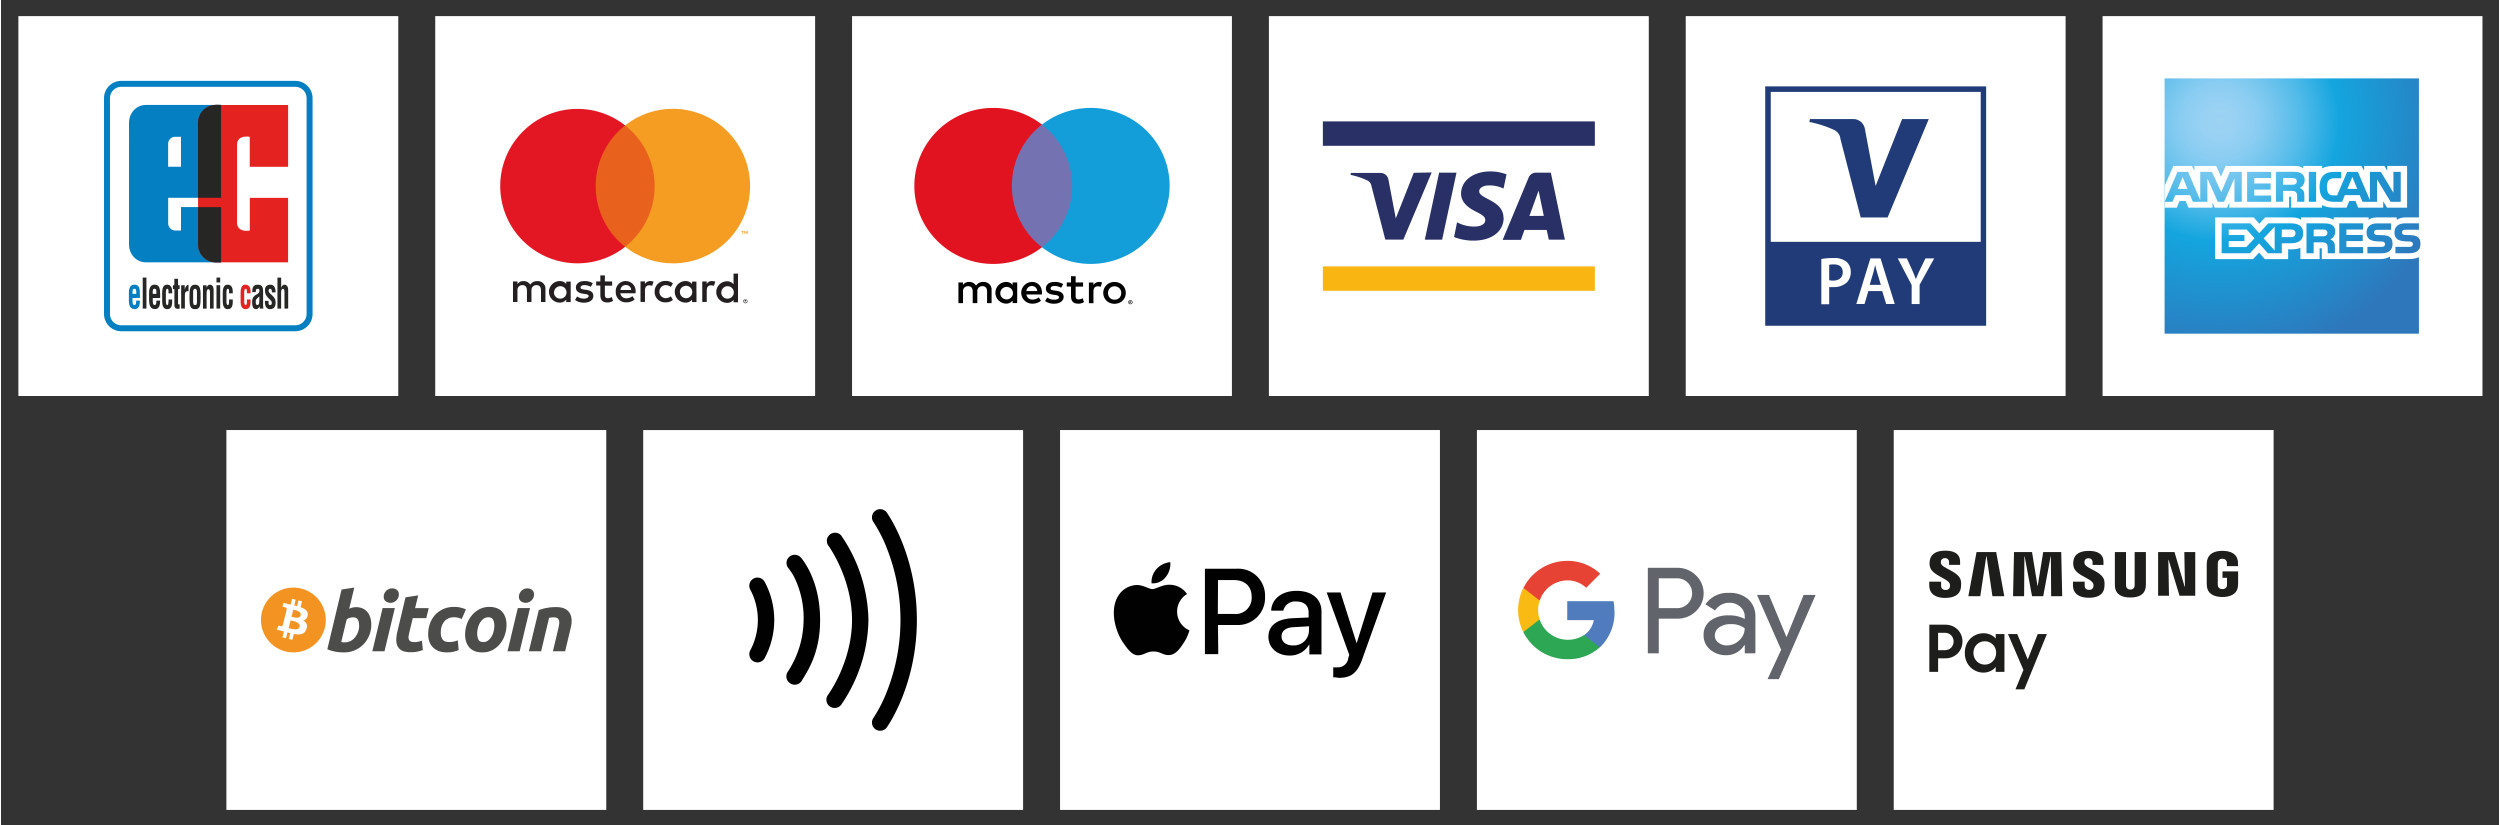
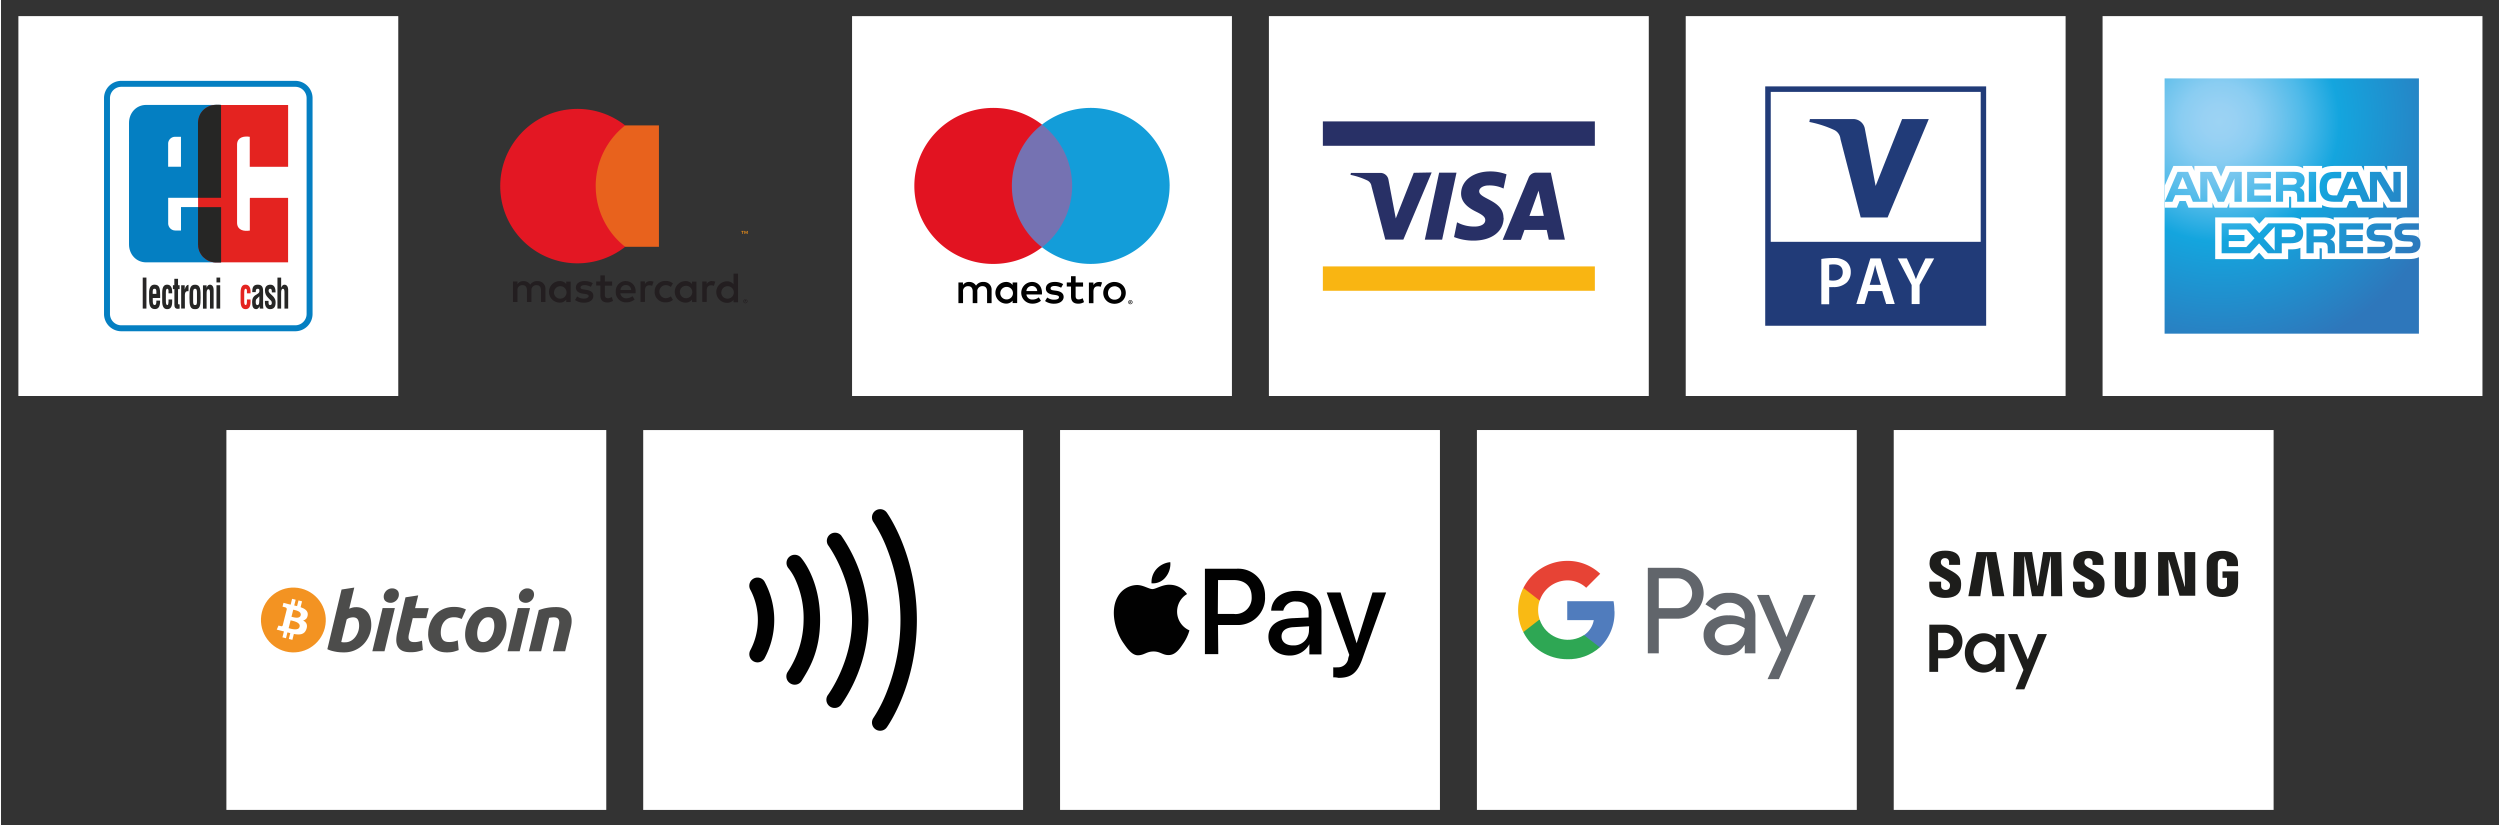
<svg xmlns="http://www.w3.org/2000/svg" id="Ebene_1" viewBox="0 0 774.95 255.94" width="600" height="198">
  <rect x="0" y="0" width="774.95" height="255.94" fill="#333333" stroke="none" />
  <defs>
    <radialGradient id="Unbenannter_Verlauf_2" cx="681.82" cy="90.01" r="76.69" data-name="Unbenannter Verlauf 2" fx="681.82" fy="90.01" gradientTransform="matrix(.97 0 0 -.97 26.83 125.07)" gradientUnits="userSpaceOnUse">
      <stop offset="0" stop-color="#9cd3f3" />
      <stop offset=".07" stop-color="#98d1f3" />
      <stop offset=".16" stop-color="#8acdf2" />
      <stop offset=".25" stop-color="#70c4ed" />
      <stop offset=".35" stop-color="#4fbae9" />
      <stop offset=".45" stop-color="#28ace2" />
      <stop offset=".5" stop-color="#14a5de" />
      <stop offset="1" stop-color="#2e77bb" />
    </radialGradient>
    <style>.cls-3{fill:#010101}.cls-7,.cls-8{fill-rule:evenodd}.cls-10,.cls-7{fill:#262625}.cls-14{fill:#fff}.cls-16{fill:#4c4c4b}.cls-19{fill:#213b78}.cls-8{fill:#047fc2}.cls-23{fill:#1d1d1b}</style>
  </defs>
-   <path d="M134.71 5h117.85v117.85H134.71z" class="cls-14" />
  <path d="M230.8 93.25v.15h.14s.05.01.08 0h-.09l-.13-.15Zm.14-.12c.06-.02.12-.02.18 0 .04.03.07.08.07.13s-.02.09-.06.12c-.04.02-.09.02-.13 0l.19.22h-.17l-.18-.22v.22h-.12v-.58l.22.11Zm0 .8c.2-.01.37-.13.45-.31.04-.12.04-.26 0-.39a.455.455 0 0 0-.26-.25.526.526 0 0 0-.39 0c-.12.05-.22.14-.26.26-.04.12-.04.25 0 .37.03.06.06.12.11.17a.5.5 0 0 0 .35.14Zm0-1.1c.17 0 .33.06.45.18.19.18.24.46.14.69-.14.33-.53.48-.86.33a.626.626 0 0 1-.33-.33c-.04-.08-.05-.16-.06-.24 0-.34.26-.62.61-.63h.05Zm-59.36-2.21c.05-1.06.96-1.88 2.03-1.83 1.06.05 1.88.96 1.83 2.03a1.93 1.93 0 0 1-1.92 1.83c-1.05.04-1.94-.79-1.97-1.84v-.27l.03.08Zm5.15 0v-3.25h-1.38v.76c-.48-.61-1.23-.96-2.01-.93a3.34 3.34 0 1 0 0 6.68c.78.03 1.53-.32 2.01-.94v.77h1.38v-3.1Zm46.75 0c.05-1.06.96-1.88 2.03-1.83 1.06.05 1.88.96 1.83 2.03a1.93 1.93 0 0 1-1.92 1.83c-1.05.04-1.94-.79-1.97-1.84v-.27l.03.08Zm5.16 0v-5.73h-1.39v3.31c-.48-.61-1.23-.96-2.01-.93a3.34 3.34 0 1 0 0 6.68c.78.03 1.53-.32 2.01-.94v.77h1.39v-3.16Zm-34.76-2.2c.87-.01 1.59.68 1.61 1.54h-3.31c.05-.89.8-1.57 1.69-1.54h.01Zm0-1.24a3.108 3.108 0 0 0-3.17 3.05v.26a3.156 3.156 0 0 0 2.97 3.31h.28c.95.03 1.88-.29 2.61-.89l-.68-1.03a3 3 0 0 1-1.84.66c-.95.08-1.8-.61-1.91-1.55h4.73v-.53a3.046 3.046 0 0 0-2.83-3.25h-.15l-.02-.02Zm16.71 3.31c.05-1.06.96-1.88 2.03-1.83 1.06.05 1.88.96 1.83 2.03a1.93 1.93 0 0 1-1.92 1.83 1.91 1.91 0 0 1-1.91-1.91v-.07l-.02-.06Zm5.15 0v-3.12h-1.37v.76c-.48-.61-1.23-.96-2.01-.93a3.34 3.34 0 1 0 0 6.68c.78.03 1.54-.32 2.02-.94v.77h1.38v-3.18l-.02-.06Zm-12.97 0a3.22 3.22 0 0 0 3.13 3.31h.27c.83.04 1.64-.23 2.28-.76l-.65-1.1c-.48.37-1.06.57-1.67.57a2.03 2.03 0 0 1-1.88-2.18 2.03 2.03 0 0 1 1.88-1.88c.6 0 1.19.21 1.67.57l.65-1.1c-.64-.53-1.45-.8-2.28-.76a3.222 3.222 0 0 0-3.38 3.06v.34l-.02-.06Zm17.84-3.31c-.69-.02-1.34.33-1.69.93v-.79h-1.37v6.36h1.39v-3.52c0-1.1.45-1.64 1.36-1.64.29 0 .59.05.86.17l.43-1.3c-.31-.12-.63-.18-.96-.18l-.02-.02Zm-37.01.68a4.85 4.85 0 0 0-2.6-.66c-1.61 0-2.65.77-2.65 2.04 0 1.03.78 1.67 2.21 1.87l.65.09c.75.11 1.1.31 1.1.66s-.51.78-1.46.78c-.76.02-1.51-.22-2.12-.67l-.65 1.1c.81.56 1.77.85 2.76.83 1.84 0 2.91-.87 2.91-2.08s-.85-1.7-2.21-1.9l-.65-.1c-.61-.08-1.1-.2-1.1-.62s.45-.75 1.21-.75c.7.01 1.38.2 1.98.54l.61-1.14Zm17.85-.66c-.69-.02-1.34.33-1.69.93v-.82h-1.37v6.36h1.38v-3.52c0-1.1.46-1.64 1.36-1.64.3 0 .59.06.87.17l.43-1.3c-.33-.12-.68-.18-1.04-.18h.06Zm-11.86.11h-2.26v-1.87h-1.4v1.87h-1.29v1.27h1.29v2.9c0 1.48.57 2.36 2.21 2.36.61 0 1.21-.17 1.73-.5l-.4-1.19c-.37.23-.79.36-1.22.36-.69 0-.92-.42-.92-1.1v-2.79h2.26v-1.31Zm-20.69 6.37v-3.95c.09-1.31-.9-2.44-2.21-2.52h-.3c-.88-.05-1.72.37-2.21 1.1a2.317 2.317 0 0 0-2.11-1.1 2.06 2.06 0 0 0-1.85.95v-.84h-1.39v6.36h1.39v-3.53c-.11-.81.46-1.57 1.27-1.68.1-.01.19-.02.29-.01.92 0 1.38.6 1.38 1.68v3.54h1.4v-3.53c-.1-.82.48-1.57 1.3-1.68.08-.01.17-.01.26-.01.95 0 1.4.6 1.4 1.68v3.54h1.37Z" style="fill:#231e20" />
  <path d="M231.65 72.57v-.93h-.23l-.29.64-.28-.64h-.24v.93h.17v-.69l.26.6h.18l.26-.61v.71h.17Zm-1.53 0v-.77h.31v-.15h-.78v.15h.28v.77h.2Z" style="fill:#f19219" />
  <path d="M204.11 76.56h-20.95V38.9h20.95v37.67Z" style="fill:#e8621d" />
  <path d="M184.49 57.73c0-7.35 3.36-14.29 9.14-18.82-10.4-8.18-25.46-6.37-33.63 4.03-8.18 10.4-6.37 25.46 4.03 33.63a23.956 23.956 0 0 0 29.61 0 23.903 23.903 0 0 1-9.14-18.84Z" style="fill:#e31723" />
-   <path d="M232.39 57.73c.01 13.23-10.7 23.96-23.93 23.97-5.38 0-10.61-1.81-14.84-5.14 10.4-8.17 12.21-23.22 4.04-33.62-1.18-1.5-2.54-2.86-4.04-4.04 10.39-8.19 25.45-6.4 33.64 3.99 3.33 4.23 5.14 9.46 5.14 14.84Z" style="fill:#f49d22" />
  <path d="M393.34 5h117.85v117.85H393.34z" class="cls-14" />
  <path d="M495.93 36.21h-87.31v55.44h87.31V36.21Z" class="cls-14" />
  <path d="M494.46 82.65h-84.38v7.56h84.38v-7.56Z" style="fill:#f9b512" />
  <path d="M494.46 37.67h-84.38v7.57h84.38v-7.57Zm-42.92 15.89-4.46 20.79h-5.37l4.44-20.79h5.39ZM474.16 67l2.84-7.85 1.62 7.82-4.46.03Zm6 7.36h5l-4.36-20.8h-4.58c-1.01 0-1.92.6-2.3 1.53l-8.06 19.32h5.66l1.1-3.08h6.9l.65 3v.03Zm-14.05-6.78c0-5.5-7.58-5.8-7.53-8.26 0-.73.72-1.52 2.28-1.75 1.81-.17 3.63.15 5.27.93l.93-4.41c-1.6-.6-3.29-.91-5-.91-5.27 0-9.06 2.81-9.1 6.86 0 3 2.67 4.66 4.71 5.66s2.81 1.67 2.79 2.58c0 1.41-1.67 2-3.21 2-1.93.05-3.84-.4-5.54-1.32l-.93 4.58c1.91.74 3.95 1.12 6 1.11 5.66 0 9.37-2.79 9.39-7.11l-.06.04Zm-22.28-14.06-8.78 20.81h-5.6l-4.29-16.57c-.1-.75-.56-1.4-1.23-1.75a22.84 22.84 0 0 0-5.27-1.76l.12-.61h9.15c1.24 0 2.3.89 2.5 2.12l2.27 12 5.58-14.15 5.55-.11v.02Z" style="fill:#283066" />
  <path d="M522.65 5H640.5v117.85H522.65z" class="cls-14" />
  <path d="M615.85 26.8h-68.54v74.26h68.54V26.8Z" class="cls-19" />
  <path d="M614.16 28.51h-65.13v46.51h65.13V28.51Z" class="cls-14" />
  <path d="m598.05 36.94-12.77 30.52h-8.35l-6.28-24.35a3.46 3.46 0 0 0-1.88-2.76 33.747 33.747 0 0 0-7.77-2.51l.18-.91h13.42c1.82 0 3.36 1.32 3.64 3.12l3.32 17.64 8.22-20.76h8.27Z" class="cls-19" />
  <path d="M567.16 86.93c.4.09.81.13 1.22.12 1.86 0 2.98-.95 2.98-2.6s-1.04-2.42-2.76-2.42c-.48-.01-.97.02-1.44.11v4.79Zm-2.43-6.59c1.25-.21 2.51-.3 3.77-.29 1.43-.11 2.86.3 4.02 1.15.88.8 1.37 1.95 1.33 3.14.05 1.19-.37 2.35-1.17 3.23a5.875 5.875 0 0 1-4.29 1.49c-.41.03-.82.03-1.23 0v5.33h-2.44V80.33Zm18.45 8.02-1.06-3.5c-.27-.86-.5-1.83-.7-2.64-.21.81-.41 1.81-.66 2.64l-1.04 3.51h3.46Zm-3.88 1.94-1.18 4.02h-2.55l4.36-14.16h3.16l4.41 14.16h-2.67l-1.22-4.02h-4.32Zm13.44 4.02v-5.9l-4.32-8.26h2.83l1.65 3.63c.45 1.04.79 1.86 1.16 2.83.36-.96.76-1.9 1.2-2.83l1.76-3.63h2.71l-4.52 8.2v5.97h-2.46ZM264.02 5h117.85v117.85H264.02z" class="cls-14" />
  <path d="M307.31 94.05v-4.04c.05-.68-.2-1.36-.69-1.84a2.43 2.43 0 0 0-1.86-.7c-.91-.06-1.79.38-2.28 1.15a2.383 2.383 0 0 0-2.15-1.15c-.76-.04-1.48.32-1.9.95v-.79h-1.41v6.42h1.43v-3.56c-.06-.45.08-.9.39-1.23.31-.33.75-.5 1.2-.48.94 0 1.41.6 1.41 1.69v3.57h1.43v-3.56c-.06-.45.09-.89.4-1.22.31-.33.75-.51 1.2-.49.97 0 1.43.61 1.43 1.69v3.57h1.42Zm7.95-3.21v-3.21h-1.43v.78c-.49-.62-1.25-.97-2.04-.94a3.375 3.375 0 0 0-3.3 3.36c0 1.82 1.46 3.31 3.3 3.36.79.03 1.55-.32 2.04-.94v.78h1.41l.02-3.19Zm-5.25 0c.07-1.06.97-1.87 2.04-1.83 1.07.04 1.91.91 1.89 1.97a1.95 1.95 0 0 1-1.95 1.91c-.55.01-1.07-.2-1.45-.59-.38-.39-.57-.92-.53-1.47h.01Zm35.46-3.36c.46 0 .93.09 1.36.26.83.32 1.5.97 1.84 1.78.36.86.36 1.83 0 2.69-.35.82-1.01 1.46-1.84 1.78-.9.34-1.89.34-2.78 0-.82-.32-1.48-.97-1.83-1.78-.36-.86-.36-1.83 0-2.69.34-.81 1-1.46 1.82-1.78.45-.18.93-.28 1.42-.28l.02.02Zm0 1.34c-.28 0-.55.05-.81.15-.5.2-.89.6-1.08 1.1-.21.54-.21 1.13 0 1.67.19.5.58.9 1.08 1.09.78.3 1.67.14 2.29-.42.19-.19.34-.42.43-.67.21-.54.21-1.13 0-1.67a2 2 0 0 0-.44-.67 1.81 1.81 0 0 0-.67-.42c-.26-.12-.53-.18-.82-.19l.01.04Zm-22.53 2.02c0-2.02-1.27-3.37-3.08-3.37a3.39 3.39 0 0 0-2.92 1.73c-.59 1.05-.57 2.33.05 3.36a3.402 3.402 0 0 0 2.97 1.64c.97.03 1.92-.29 2.66-.9l-.67-1.04c-.54.43-1.21.66-1.9.67-.97.08-1.82-.61-1.94-1.58h4.81c.02-.16.02-.33.02-.52Zm-4.83-.56c.06-.89.81-1.58 1.71-1.55.88-.02 1.62.67 1.64 1.56h-3.35Zm10.78-1.01c-.62-.35-1.32-.55-2.04-.55-.78 0-1.24.29-1.24.76s.49.55 1.1.63l.68.09c1.41.21 2.27.8 2.27 1.92s-1.08 2.1-2.95 2.1c-1 .03-1.99-.26-2.81-.83l.68-1.09c.63.46 1.39.7 2.16.67.97 0 1.48-.28 1.48-.78 0-.36-.37-.56-1.14-.67l-.68-.1c-1.46-.2-2.25-.84-2.25-1.89 0-1.28 1.06-2.06 2.72-2.06.93-.03 1.84.2 2.64.67l-.63 1.13Zm6.8-.36h-2.31v2.9c0 .67.23 1.08.94 1.08.44-.02.87-.14 1.25-.37l.41 1.2c-.53.33-1.14.5-1.77.49-1.67 0-2.26-.89-2.26-2.38V88.9h-1.32v-1.27h1.32v-1.95h1.43v1.95h2.31v1.27Zm4.89-1.45c.34 0 .68.06 1.01.17l-.44 1.35c-.28-.11-.58-.16-.88-.16-.92 0-1.36.59-1.36 1.65v3.6h-1.41v-6.42h1.4v.78c.36-.6 1.01-.96 1.71-.94l-.03-.03Zm9.77 5.65c.17 0 .34.06.48.18.25.24.26.63.03.88-.07.07-.15.13-.24.16-.08.04-.17.05-.26.05a.67.67 0 0 1-.61-.39.63.63 0 0 1 .14-.7c.12-.11.27-.17.44-.18h.03Zm0 1.14c.13 0 .26-.05.36-.15.15-.14.19-.36.11-.54a.52.52 0 0 0-.68-.26c-.05.02-.1.06-.15.1a.483.483 0 0 0 .36.82v.03Zm.04-.8c.07 0 .13.02.18.06.04.03.06.09.06.14 0 .05 0 .09-.04.13-.04.03-.09.05-.15.06l.2.23h-.16l-.18-.23h-.06v.23h-.13v-.62l.29.02Zm-.14.12v.16H350.48v-.06c.01-.02.01-.04 0-.06h-.08l-.15-.04Z" />
  <path d="M312.24 38.66h21.41V76.7h-21.41V38.66Z" style="fill:#7572b2" />
  <path d="M313.6 57.68c0-7.45 3.45-14.48 9.34-19.03-10.03-7.8-24.44-6.66-33.1 2.61-8.66 9.24-8.66 23.6 0 32.84 8.66 9.27 23.07 10.41 33.1 2.61a24.062 24.062 0 0 1-9.34-19.03Z" style="fill:#e21321" />
  <path d="M362.54 57.68c-.03 9.3-5.38 17.76-13.78 21.76a24.695 24.695 0 0 1-25.81-2.73 24.1 24.1 0 0 0 9.35-19.03c0-7.43-3.44-14.44-9.35-19.03a24.693 24.693 0 0 1 25.82-2.74c8.4 4 13.75 12.46 13.78 21.76Z" style="fill:#139dd9" />
  <path d="M5.39 5h117.85v117.85H5.39z" class="cls-14" />
  <g id="layer1">
    <g id="g4785">
      <g id="g2345">
        <path id="path2347" d="M32.88 30.46c0-2.46 1.99-4.45 4.45-4.45h53.95c2.46 0 4.45 1.99 4.45 4.45v66.92c0 2.46-1.99 4.46-4.45 4.46H37.33a4.45 4.45 0 0 1-4.45-4.46V30.46Z" style="stroke:#047fc2;stroke-miterlimit:206.97;stroke-width:1.85px;fill:#fff" />
      </g>
      <g id="g2349">
        <path id="path2351" d="M51.85 44.59v7.13h3.98v-9.29H54c-1.17 0-2.16.95-2.16 2.16Zm0 24.65c0 1.27.99 2.27 2.19 2.27h1.8v-7.27h12.43v17.15H45.02c-3.08 0-5.31-2.5-5.31-5.57V38.13c0-3.09 2.24-5.58 5.31-5.58h23.25v28.81H51.86v7.88" class="cls-8" />
      </g>
      <g id="g2353">
-         <path id="path2355" d="M40.8 91.17h1.16v-.64c-.02-.71-.15-.95-.61-.95-.56 0-.55.64-.55 1.3v.29Zm-1.13 1.71v-1.89c-.06-1.71.55-2.68 1.66-2.68 1.59 0 1.76 1.19 1.76 3.17v.97H40.8v1.05c.02.95.27 1.13.61 1.13.41 0 .55-.44.53-1.37h1.13c.05 1.62-.41 2.63-1.58 2.63-1.32 0-1.86-.91-1.83-3.03" class="cls-8" />
-       </g>
+         </g>
      <g id="g2357">
        <path id="path2359" d="M89.05 81.39H66.24l-.26-.03-.24-.03-.27-.05-.24-.06-.23-.09-.24-.08-.23-.08c-.75-.34-1.23-.68-1.83-1.25-.51-.54-.92-1.18-1.2-1.88l-.08-.23-.07-.27-.06-.24-.06-.24-.03-.27-.03-.24v-.28l-.03-.24V38.09c.03-1.46.53-2.77 1.55-3.83.5-.53 1.12-.97 1.79-1.25l.23-.1.23-.08.25-.06.23-.06.26-.05.25-.03.24-.03.26-.02h22.64v19.16h-11.9v-9.3c-1.84-.29-3.83.13-3.94 2.28v-.84.87-.03 24.52-.03.22-.18c.12 2.16 2.09 2.59 3.96 2.28v-9.96l.05-.18h11.82v20.04" style="fill:#e42320;fill-rule:evenodd" />
      </g>
      <g id="g2361">
        <path id="path2363" d="M77.42 91.01h-1.13v-.8c-.02-.4-.16-.63-.4-.63-.44 0-.44.74-.44 1.61v1.71c-.04 1.41.09 1.67.44 1.74.35-.02.37-.49.4-1.07v-.67h1.13v.67c0 1.51-.42 2.34-1.56 2.34-1.01 0-1.58-.77-1.53-2.7v-2.33c-.02-2.04.66-2.57 1.53-2.57 1.15 0 1.58 1.05 1.56 2.12v.58" style="fill:#e42320" />
      </g>
      <g id="g2365">
        <path id="path2367" d="M66.36 81.39c-1.38-.06-2.7-.7-3.67-1.67-.51-.54-.92-1.18-1.2-1.88l-.08-.23-.07-.27-.06-.24-.06-.24-.03-.27-.03-.24v-.28l-.03-.24V64.25h7.15V81.4h-1.91Zm-5.25-43.31c.14-3.94 3.36-6.03 7.15-5.53v28.81h-7.15V38.08" class="cls-7" />
      </g>
      <g id="g2369">
        <path id="path2371" d="M44.54 95.73v-9.62" style="stroke:#282526;stroke-miterlimit:214.26;stroke-width:1.15px;fill:#262625" />
      </g>
      <g id="g2373">
        <path id="path2375" d="M47.07 91.17h1.13v-.64c0-.71-.13-.95-.59-.95-.58 0-.55.64-.55 1.3v.29Zm-1.13 1.71v-1.89c-.05-1.71.54-2.68 1.66-2.68 1.6 0 1.77 1.19 1.77 3.17v.97h-2.29v1.05c.02.95.27 1.13.59 1.13.43 0 .54-.44.53-1.37h1.15c.05 1.62-.41 2.63-1.58 2.63-1.31 0-1.84-.91-1.83-3.03" class="cls-7" />
      </g>
      <g id="g2377">
        <path id="path2379" d="M53.1 91.01h-1.13v-.8c-.02-.4-.15-.63-.39-.63-.44 0-.44.74-.44 1.61v1.71c-.01 1.41.1 1.67.44 1.74.34-.02.35-.49.39-1.07v-.67h1.13v.67c0 1.51-.41 2.34-1.55 2.34-1.02 0-1.59-.77-1.55-2.7v-2.33c-.01-2.04.67-2.57 1.55-2.57 1.16 0 1.56 1.05 1.55 2.12v.58" class="cls-10" />
      </g>
      <g id="g2381">
        <path id="path2383" d="M55.42 94.44v1.31c-.69.1-1.63.2-1.63-1.15v-4.91h-.46v-1.21h.44v-1.99h1.15v1.99h.49v1.21h-.49v4.51c.03.3.35.24.49.23" class="cls-10" />
      </g>
      <g id="g2385">
        <path id="path2387" d="M56.99 88.5v1.28h.02c.15-.53.28-.82.44-1.02.31-.4.54-.38.72-.4v1.99c-.64-.1-1.12.13-1.13 1.2v4.17h-1.15v-7.23h1.1" class="cls-10" />
      </g>
      <g id="g2389">
        <path id="path2391" d="M60.21 95.91c-1.49.05-1.76-1.03-1.74-3.53 0-2.48.02-4.06 1.74-4.06s1.71 1.58 1.71 4.06c.01 2.5-.23 3.59-1.71 3.53Zm-.61-4.95v2.4c0 .88.07 1.28.61 1.28s.58-.4.58-1.28v-2.4c0-.67 0-1.38-.58-1.38-.61 0-.61.71-.61 1.38" class="cls-7" />
      </g>
      <g id="g2393">
        <path id="path2395" d="M63.78 88.5v.74h.02c.26-.84.77-.92 1.03-.92.64 0 1.17.54 1.13 1.83v5.59h-1.13v-4.82c0-.7-.06-1.16-.49-1.2-.42-.01-.58.58-.56 1.34v4.69h-1.13v-7.23h1.13" class="cls-10" />
      </g>
      <path id="path2397" d="M68 87.62h-1.15v-1.51H68v1.51Zm0 8.11h-1.15v-7.24H68v7.24Z" class="cls-7" />
      <g id="g2399">
-         <path id="path2401" d="M71.9 91.01h-1.15v-.8c-.02-.4-.15-.63-.38-.63-.44 0-.44.74-.43 1.61v1.71c-.03 1.41.09 1.67.43 1.74.35-.02.35-.49.38-1.07v-.67h1.15v.67c0 1.51-.43 2.34-1.56 2.34-1 0-1.59-.77-1.55-2.7v-2.33c0-2.04.68-2.57 1.55-2.57 1.15 0 1.56 1.05 1.56 2.12v.58" class="cls-10" />
-       </g>
+         </g>
      <g id="g2403">
        <path id="path2405" d="M80.14 92.69v-.77c-.28.28-.62.57-.94.92-.15.22-.18.58-.18.87 0 .56.13.94.54.94.66 0 .56-1.25.58-1.95Zm1.23 3.04h-1.08c-.06-.23-.06-.48-.06-.74-.28.59-.63.92-1.02.92-.92 0-1.31-.66-1.31-2.17 0-1.63.79-2.04 1.69-2.58.48-.28.65-.63.56-1.2-.05-.33-.23-.38-.52-.38-.52 0-.61.4-.61 1.05h-1.09c0-1.37.3-2.32 1.73-2.32 1.56 0 1.65 1.17 1.65 2.13v4.28c0 .33.02.66.08 1.01" class="cls-7" />
      </g>
      <g id="g2407">
        <path id="path2409" d="M81.86 93.34h1.13c-.08 1.33.28 1.3.53 1.3.34 0 .56-.36.48-.82-.02-.41-.34-.65-.56-.85l-.61-.63c-.58-.58-.95-1.25-.95-2.28 0-1.12.61-1.74 1.69-1.74s1.63.84 1.6 2.38h-1.14c.02-.8-.13-1.12-.53-1.12-.27 0-.48.18-.48.59s.22.62.43.84l.95.92c.28.25.72.94.76 1.42.12 1.27-.1 2.56-1.7 2.56-.59 0-1.72-.36-1.59-2.56" class="cls-10" />
      </g>
      <g id="g2411">
        <path id="path2413" d="M86.91 95.73h-1.15v-9.62h1.15v3.13h.01c.31-.85.79-.92 1.02-.92.66 0 1.19.54 1.15 1.83v5.59h-1.15v-4.95c0-.7-.05-1.16-.48-1.2-.43-.02-.58.56-.56 1.35v4.8" class="cls-10" />
      </g>
    </g>
  </g>
  <path d="M651.97 5h117.85v117.85H651.97z" class="cls-14" />
  <path d="M750.11 24.33h-78.9v79.19h78.9V77.39c.31-.45.47-1.03.47-1.74 0-.81-.15-1.31-.47-1.74" style="fill:url(#Unbenannter_Verlauf_2)" />
  <path d="m678.32 58.6-1.52-3.7-1.51 3.7m36.47-1.48c-.3.18-.67.19-1.1.19h-2.69v-2.06h2.73c.39 0 .79.02 1.05.17.29.14.47.42.47.82s-.17.73-.46.88Zm19.22 1.48-1.53-3.7-1.53 3.7h3.06Zm-35.83 4h-2.27v-7.27l-3.22 7.27h-1.95l-3.22-7.27v7.27h-4.51l-.85-2.07h-4.62l-.86 2.07h-2.41l3.97-9.28h3.29l3.77 8.78v-8.78h3.62l2.9 6.29 2.67-6.29h3.69v9.28Zm9.07 0h-7.41v-9.28h7.41v1.93h-5.19v1.67h5.07v1.9h-5.07v1.85h5.19v1.92Zm10.44-6.78c0 1.48-.99 2.24-1.56 2.47.49.18.9.51 1.1.78.31.46.37.87.37 1.7v1.82h-2.24v-1.17c0-.56.05-1.36-.36-1.81-.32-.33-.82-.4-1.62-.4h-2.38v3.37h-2.22V53.3h5.1c1.13 0 1.97.03 2.69.44.7.41 1.12 1.02 1.12 2.05Zm3.55 6.78h-2.26v-9.28h2.26v9.28Zm26.25 0h-3.14l-4.2-6.96v6.96h-4.52l-.86-2.07h-4.61l-.84 2.07h-2.6c-1.08 0-2.44-.24-3.22-1.03-.78-.79-1.18-1.85-1.18-3.54 0-1.38.24-2.63 1.2-3.63.72-.74 1.84-1.08 3.37-1.08h2.15v1.99h-2.1c-.81 0-1.27.12-1.71.55-.38.39-.64 1.13-.64 2.1s.2 1.71.61 2.18c.34.37.96.48 1.55.48h1l3.13-7.3h3.32l3.75 8.78v-8.78h3.38l3.9 6.46v-6.46h2.27v9.28Zm-73.25 1.82H675l.85-2.06h1.91l.85 2.06h7.46v-1.58l.67 1.58h3.87l.67-1.61v1.6h18.53v-3.38h.35c.25 0 .32.03.32.45v2.94h9.58v-.79c.77.41 1.98.79 3.56.79h4.03l.86-2.06h1.91l.84 2.06h7.77v-1.96l1.18 1.96h6.23V51.48h-6.16v1.53l-.86-1.53h-6.32v1.53l-.79-1.53h-8.54c-1.43 0-2.69.2-3.7.76v-.76h-5.89v.76c-.65-.57-1.53-.76-2.5-.76h-21.53l-1.44 3.34-1.48-3.34h-6.78v1.53l-.74-1.53h-5.78l-2.69 6.15v6.79ZM750.11 71.27h-4.04c-.4 0-.67.02-.9.17-.23.15-.32.37-.32.67 0 .35.2.59.48.69.23.08.49.11.85.11l1.2.03c1.21.03 2.02.24 2.52.75.09.07.14.15.21.23m0 3.46c-.54.79-1.59 1.19-3.01 1.19h-4.28v-1.99h4.27c.42 0 .72-.06.9-.23.15-.14.26-.35.26-.61 0-.27-.11-.48-.27-.61-.16-.14-.4-.21-.78-.21-2.08-.07-4.68.06-4.68-2.87 0-1.35.85-2.76 3.18-2.76h4.42v-1.85h-4.1c-1.24 0-2.14.3-2.78.76v-.76h-6.07c-.97 0-2.11.24-2.65.76v-.76h-10.84v.76c-.86-.62-2.32-.76-2.99-.76h-7.15v.76c-.68-.66-2.2-.76-3.13-.76h-8l-1.83 1.98-1.72-1.98h-11.95v12.95h11.73l1.89-2.01 1.78 2.01h7.23v-3.04h.71c.96.01 2.09-.02 3.09-.46v3.49h5.96v-3.37h.29c.37 0 .4.02.4.38v2.99h18.12c1.15 0 2.35-.29 3.02-.83v.83h5.75c1.2 0 2.36-.17 3.25-.6v-2.41Zm-8.84-3.7c.43.45.66 1.01.66 1.97 0 2-1.25 2.93-3.48 2.93h-4.32v-1.99h4.3c.42 0 .72-.06.91-.23.15-.14.26-.35.26-.61 0-.27-.12-.48-.27-.61-.17-.14-.4-.21-.79-.21-2.07-.07-4.67.06-4.67-2.87 0-1.35.85-2.76 3.17-2.76h4.45v1.98h-4.07c-.4 0-.67.02-.89.17-.24.15-.33.37-.33.67 0 .35.21.59.49.69.23.08.49.11.86.11l1.19.03c1.2.03 2.03.24 2.53.75Zm-20.02-.58c-.3.18-.66.19-1.1.19h-2.69v-2.08h2.73c.39 0 .79 0 1.06.17.29.15.46.44.46.83s-.17.72-.46.89Zm1.34 1.16c.49.18.9.51 1.09.78.31.45.36.88.37 1.69v1.84h-2.23v-1.16c0-.56.05-1.38-.36-1.82-.32-.33-.82-.41-1.63-.41h-2.37v3.39h-2.23v-9.28h5.12c1.12 0 1.94.05 2.67.44.7.42 1.14 1 1.14 2.06 0 1.48-.99 2.24-1.57 2.47Zm2.81-4.97h7.4v1.92h-5.19v1.69h5.07v1.89h-5.07v1.85h5.19v1.93h-7.4v-9.28Zm-14.97 4.28h-2.87v-2.36h2.89c.8 0 1.36.33 1.36 1.14s-.53 1.23-1.38 1.23Zm-5.07 4.16-3.4-3.78 3.4-3.66v7.44Zm-8.8-1.09h-5.45v-1.85h4.87V72.9h-4.87v-1.69h5.56l2.43 2.7-2.53 2.72Zm17.64-4.29c0 2.58-1.92 3.11-3.86 3.11h-2.77v3.11h-4.31l-2.73-3.07-2.84 3.07h-8.78v-9.28h8.92l2.73 3.04 2.82-3.04h7.09c1.76 0 3.74.49 3.74 3.06ZM199.23 133.41h117.85v117.85H199.23z" class="cls-14" />
  <path d="M272.74 226.7c-.53 0-1.04-.16-1.47-.47a2.556 2.556 0 0 1-.6-3.55c1.7-2.59 3.1-5.36 4.2-8.25a60.62 60.62 0 0 0 0-44.19c-1.1-2.9-2.51-5.67-4.2-8.26-.81-1.14-.55-2.73.6-3.55 1.14-.81 2.73-.55 3.54.6.38.53 9.32 13.27 9.32 33.3s-8.94 32.78-9.32 33.31a2.54 2.54 0 0 1-2.07 1.06ZM258.6 219.63c-.55 0-1.09-.18-1.53-.51a2.549 2.549 0 0 1-.51-3.56c.08-.09 7.45-10.15 7.45-23.23s-7.37-23.13-7.45-23.23c-.72-1.2-.33-2.76.88-3.48 1.04-.62 2.38-.42 3.19.48a47.528 47.528 0 0 1 8.47 26.28 47.528 47.528 0 0 1-8.47 26.28c-.49.62-1.24.98-2.03.97ZM244.48 211.72c-.9-.81-1.1-2.14-.49-3.18 3.21-4.8 4.95-10.43 5-16.21.1-4.2-.73-8.38-2.42-12.23-.57-1.34-1.32-2.6-2.22-3.74-.94-1.04-.87-2.65.17-3.59s2.65-.87 3.59.17c.25.27 6 6.72 6 19.39 0 10.34-3.89 15.81-5.65 18.79a2.544 2.544 0 0 1-3.47.97c-.18-.1-.35-.23-.51-.37ZM234.69 205.49c-1.41 0-2.55-1.15-2.54-2.56 0-.46.13-.91.36-1.3a20.028 20.028 0 0 0 0-18.59 2.54 2.54 0 0 1 .86-3.49 2.54 2.54 0 0 1 3.49.86 25.036 25.036 0 0 1 0 23.85c-.45.75-1.25 1.22-2.13 1.23h-.04Z" class="cls-3" />
  <path d="M328.55 133.41H446.4v117.85H328.55z" class="cls-14" />
  <path d="M362.75 174.4c-1.66.15-3.19.93-4.31 2.16a6.066 6.066 0 0 0-1.51 4.4c1.67.14 3.31-.56 4.35-1.88 1.09-1.31 1.62-3 1.47-4.7v.02Zm2.11 15.35c0-2.24 1.16-4.31 3.08-5.46a6.517 6.517 0 0 0-5.19-2.88c-2.37-.15-4.42 1.34-5.53 1.34s-2.88-1.26-4.78-1.26a6.995 6.995 0 0 0-6 3.63c-2.52 4.42-.7 11 1.88 14.52 1.2 1.75 2.67 3.77 4.57 3.65s2.52-1.18 4.68-1.18 2.82 1.18 4.78 1.11 3.22-1.75 4.42-3.58c.86-1.25 1.51-2.62 1.92-4.08a6.33 6.33 0 0 1-3.83-5.81Zm12.7 4.14h5.65c4.65.28 8.65-3.26 8.93-7.92.02-.28.02-.57 0-.85.21-4.6-3.35-8.49-7.95-8.69-.27-.01-.55-.01-.82 0h-9.88v26.51h4.14l-.08-9.05Zm0-13.94h4.78c3.58 0 5.65 1.88 5.65 5.24a4.994 4.994 0 0 1-4.68 5.3c-.32.02-.65 0-.97-.03h-4.85l.07-10.51Zm40.4 24.32a3.221 3.221 0 0 1-3.4 2.75c-.42.04-.84.04-1.26 0v3.12c.54-.03 1.08.02 1.6.15 4 0 5.91-1.46 7.53-6.17l7.28-20.32h-4.22l-4.93 15.76-5-15.76h-4.29l7 19.36-.35 1.11h.04Zm-17.55-12.47c-4.63.28-7.22 2.37-7.22 5.74s2.67 5.83 6.6 5.83a6.85 6.85 0 0 0 6.1-3.52v3.16h3.76v-13.32c0-3.93-3-6.39-7.71-6.39s-7.76 2.59-7.9 6.15h3.76a3.752 3.752 0 0 1 4.1-2.84c2.37 0 3.76 1.26 3.76 3.42v1.53l-5.25.24Zm5.35 4a4.65 4.65 0 0 1-4.86 4.43h-.14c-2.11 0-3.5-1.13-3.5-2.8s1.3-2.76 3.77-2.86l4.78-.28-.05 1.52Z" class="cls-3" />
  <path d="M457.87 133.41h117.85v117.85H457.87z" class="cls-14" />
  <path d="M514.29 191.93v10.75h-3.4v-26.53h9a8.18 8.18 0 0 1 5.88 2.29c3.1 2.89 3.27 7.75.38 10.85-.12.13-.25.25-.38.38a8.157 8.157 0 0 1-5.85 2.26h-5.64.01Zm0-12.52v9.26h5.72c2.56 0 4.63-2.07 4.63-4.63s-2.07-4.63-4.63-4.63h-5.72Zm21.79 4.52c2.18-.13 4.33.59 6 2 1.5 1.44 2.3 3.46 2.19 5.54v11.21h-3.3v-2.52h-.15a6.525 6.525 0 0 1-5.63 3.11c-1.83.05-3.62-.58-5-1.78a5.645 5.645 0 0 1-2-4.44 5.4 5.4 0 0 1 2.09-4.48 8.993 8.993 0 0 1 5.68-1.66c1.73-.07 3.46.31 5 1.11v-.78c0-1.16-.51-2.26-1.4-3-.9-.81-2.08-1.25-3.29-1.24-1.81-.05-3.52.86-4.5 2.38l-3-1.89a8.338 8.338 0 0 1 7.33-3.56h-.02Zm-4.41 13.19c-.02.88.39 1.7 1.1 2.22.75.59 1.68.91 2.64.89 1.44 0 2.82-.57 3.84-1.59a5.007 5.007 0 0 0 1.69-3.74 6.903 6.903 0 0 0-4.44-1.27c-1.23-.05-2.44.3-3.46 1a2.99 2.99 0 0 0-1.37 2.49Zm31.27-12.55-11.38 26.11h-3.52l4.22-9.11-7.49-17h3.71l5.4 13h.08l5.26-13h3.72Z" style="fill:#61656b" />
  <path d="M500.52 189.62c0-1.04-.08-2.08-.26-3.1h-14.37v5.87h8.23a7.03 7.03 0 0 1-3 4.63v3.81h4.91c3.03-2.93 4.67-7 4.53-11.21h-.04Z" style="fill:#507cbd" />
  <path d="M485.89 204.51c3.71.11 7.33-1.21 10.1-3.68l-4.91-3.81c-4.29 2.76-10.01 1.51-12.77-2.78-.41-.64-.74-1.33-.98-2.05h-5.06v3.92c2.59 5.15 7.86 8.4 13.62 8.4Z" style="fill:#2ea754" />
  <path d="M477.33 192.16a9.228 9.228 0 0 1 0-5.83v-3.92h-5.06a15.25 15.25 0 0 0 0 13.68l5.06-3.93Z" style="fill:#f9ba14" />
  <path d="M485.89 180.06c2.18-.04 4.3.79 5.88 2.29l4.35-4.35c-2.76-2.6-6.41-4.03-10.2-4-5.76 0-11.03 3.25-13.62 8.4l5.06 3.92a9.126 9.126 0 0 1 8.53-6.26Z" style="fill:#e74335" />
  <path d="M69.92 133.41h117.85v117.85H69.92z" class="cls-14" />
  <path d="M100.47 194.77c-1.34 5.39-6.8 8.67-12.2 7.33-5.39-1.34-8.67-6.8-7.33-12.19 1.34-5.39 6.8-8.67 12.19-7.33 5.39 1.34 8.67 6.8 7.33 12.2Z" style="fill:#f39322" />
  <path d="M95.15 190.9c.2-1.34-.82-2.06-2.21-2.54l.45-1.81-1.1-.28-.44 1.77-.88-.21.44-1.78-1.1-.28-.45 1.81c-.24-.05-.48-.11-.71-.17l-1.52-.39-.29 1.18s.82.19.8.2c.45.11.53.41.51.64l-.52 2.07s.07.02.11.04c-.04 0-.08-.02-.12-.03l-.72 2.89c-.05.14-.19.34-.51.26.01.02-.8-.2-.8-.2l-.55 1.26 1.44.36c.27.07.53.14.79.2l-.46 1.83 1.1.28.45-1.82c.3.08.59.16.88.23l-.45 1.81 1.1.28.46-1.83c1.88.36 3.3.21 3.89-1.49.48-1.37-.02-2.16-1.01-2.68.72-.17 1.26-.64 1.41-1.62Zm-2.52 3.54c-.34 1.37-2.65.63-3.4.44l.61-2.43c.75.19 3.15.56 2.79 1.99Zm.34-3.56c-.31 1.25-2.23.61-2.86.46l.55-2.2c.62.16 2.63.45 2.31 1.75Z" class="cls-14" />
  <path d="M110.14 188.36c.82 0 1.52.15 2.11.43.6.29 1.09.68 1.48 1.17.39.49.68 1.07.86 1.73.19.66.28 1.38.28 2.14 0 1.17-.21 2.28-.65 3.32a8.571 8.571 0 0 1-1.77 2.73c-.75.77-1.63 1.38-2.65 1.83a8.1 8.1 0 0 1-3.31.68c-.15 0-.42 0-.8-.01s-.82-.05-1.31-.11c-.49-.07-1.02-.17-1.57-.31-.55-.13-1.07-.32-1.57-.56l4.41-18.51 3.95-.61-1.58 6.57c.34-.15.68-.27 1.02-.36.34-.08.7-.13 1.09-.13Zm-3.31 10.9c.59 0 1.15-.15 1.68-.43.53-.29.98-.68 1.36-1.16.38-.49.68-1.03.9-1.64s.33-1.25.33-1.91c0-.81-.14-1.45-.41-1.91-.27-.46-.77-.69-1.5-.69-.24 0-.55.05-.93.13-.38.09-.73.27-1.03.54l-1.68 6.98c.1.02.19.03.27.05.07.02.16.03.24.04.09 0 .19.01.31.01h.46ZM118.97 202.04h-3.77l3.18-13.39h3.8l-3.21 13.39Zm1.83-15.03c-.53 0-1-.16-1.43-.47-.43-.31-.64-.79-.64-1.44 0-.36.07-.69.22-1 .15-.31.34-.59.57-.82.24-.23.51-.41.83-.55.32-.14.65-.2 1.01-.2.53 0 1 .16 1.43.47.42.32.64.8.64 1.44 0 .36-.07.69-.22 1.01-.14.31-.33.59-.57.82-.24.23-.51.41-.83.55-.32.14-.65.2-1.01.2ZM125.48 185.31l3.95-.61-.97 3.95h4.23l-.76 3.11h-4.2l-1.12 4.69c-.1.39-.16.76-.18 1.09-.02.34.02.63.13.88.1.25.28.44.55.57.26.14.64.21 1.13.21.41 0 .8-.04 1.19-.12.38-.08.77-.18 1.16-.32l.28 2.9c-.51.19-1.06.35-1.66.48-.6.14-1.3.2-2.11.2-1.17 0-2.08-.17-2.73-.52-.65-.35-1.1-.83-1.38-1.43-.27-.6-.39-1.29-.36-2.07.03-.78.15-1.6.36-2.47l2.5-10.54ZM132.52 196.69c0-1.15.19-2.24.56-3.26.37-1.02.91-1.91 1.61-2.68.69-.76 1.54-1.36 2.53-1.81.99-.44 2.1-.66 3.32-.66.77 0 1.45.07 2.05.22.6.15 1.15.34 1.64.57l-1.3 2.96c-.34-.14-.69-.26-1.06-.37-.36-.11-.81-.17-1.34-.17-1.26 0-2.25.43-2.99 1.3-.74.87-1.11 2.03-1.11 3.49 0 .87.19 1.57.56 2.1.37.54 1.06.8 2.06.8.49 0 .97-.05 1.43-.15.46-.1.87-.23 1.22-.38l.28 3.03c-.48.18-1 .35-1.58.5-.58.14-1.27.21-2.06.21-1.05 0-1.94-.15-2.67-.46-.73-.31-1.33-.72-1.81-1.24s-.82-1.13-1.03-1.82c-.21-.7-.32-1.43-.32-2.19ZM149.27 202.4c-.9 0-1.68-.14-2.34-.41-.66-.27-1.21-.65-1.64-1.15-.43-.49-.76-1.07-.98-1.74-.22-.67-.33-1.41-.33-2.23 0-1.02.16-2.04.49-3.06.33-1.02.82-1.94 1.47-2.75.64-.82 1.43-1.48 2.37-2 .93-.52 2-.78 3.21-.78.88 0 1.66.14 2.33.41.67.27 1.22.65 1.66 1.15.43.49.76 1.07.98 1.74.22.67.33 1.41.33 2.23 0 1.02-.16 2.04-.48 3.06-.32 1.02-.8 1.93-1.43 2.75a7.53 7.53 0 0 1-2.36 2c-.94.52-2.03.78-3.27.78Zm1.88-10.9c-.56 0-1.05.16-1.48.48-.42.32-.78.73-1.07 1.22-.29.49-.51 1.03-.65 1.62-.14.59-.22 1.14-.22 1.67 0 .85.14 1.51.41 1.99.27.47.76.71 1.48.71.56 0 1.05-.16 1.48-.48.42-.32.78-.73 1.07-1.22.29-.49.51-1.03.65-1.62.14-.58.22-1.14.22-1.67 0-.85-.14-1.51-.41-1.99-.27-.47-.76-.71-1.48-.71ZM160.91 202.04h-3.77l3.18-13.39h3.8l-3.21 13.39Zm1.83-15.03c-.53 0-1-.16-1.43-.47-.42-.31-.64-.79-.64-1.44 0-.36.07-.69.22-1 .14-.31.34-.59.57-.82.24-.23.52-.41.83-.55.31-.14.65-.2 1-.2.53 0 1 .16 1.43.47.42.32.64.8.64 1.44 0 .36-.08.69-.22 1.01s-.33.59-.57.82c-.24.23-.51.41-.83.55-.32.14-.65.2-1.01.2ZM166.84 189.25c.29-.08.61-.18.95-.29.35-.11.74-.21 1.17-.3.43-.09.92-.17 1.45-.23.53-.06 1.14-.09 1.82-.09 1.99 0 3.36.58 4.11 1.73.76 1.15.89 2.73.4 4.74l-1.73 7.23h-3.79l1.68-7.08c.1-.44.18-.87.24-1.29.06-.41.06-.78-.01-1.09-.07-.31-.22-.57-.47-.77-.25-.19-.62-.29-1.13-.29s-.99.05-1.5.15l-2.47 10.36h-3.8l3.08-12.78Z" class="cls-16" />
  <path d="M587.18 133.41h117.85v117.85H587.18z" class="cls-14" />
  <g id="g132">
    <g id="g138">
      <path id="path140" d="M603.03 201.71h-2.09v-5.4h2.09c1.62 0 2.73 1.2 2.73 2.69s-1.1 2.71-2.73 2.71m.2-7.92h-5.01v14.64h2.73v-4.19h2.27c3.05 0 5.29-2.33 5.29-5.23s-2.25-5.21-5.27-5.21" class="cls-23" />
    </g>
    <g id="g142">
      <path id="path144" d="M615.45 206.19c-2.01 0-3.55-1.6-3.55-3.65s1.54-3.61 3.55-3.61 3.51 1.62 3.51 3.61-1.5 3.65-3.51 3.65m3.37-8.09c-.84-1-2.23-1.65-3.77-1.65-2.97 0-5.82 2.23-5.82 6.12s2.95 6.1 5.78 6.1c1.54 0 2.95-.68 3.81-1.76v1.52h2.71V196.7h-2.71v1.4Z" class="cls-23" />
    </g>
    <g id="g146">
      <path id="path148" d="m628.77 204.6-3.27-7.9h-2.89l4.81 11.15-2.47 6h2.75l7-17.15h-2.85l-3.09 7.9Z" class="cls-23" />
    </g>
    <g id="g150">
      <path id="path152" d="M677.51 182.01h-.08l-3.15-10.75h-5.08v13.55h3.37l-.19-11.12h.08l3.38 11.12h4.88v-13.55h-3.39l.19 10.75Z" class="cls-23" />
    </g>
    <g id="g154">
      <path id="path156" d="M615.89 172.53h.08l1.83 12.43h3.68l-2.52-13.69h-6.09l-2.54 13.69h3.7l1.87-12.43Z" class="cls-23" />
    </g>
    <g id="g158">
      <path id="path160" d="m633.55 171.26-1.69 10.47h-.08l-1.69-10.47h-5.59l-.3 13.69h3.43l.09-12.31h.08l2.29 12.31h3.47l2.29-12.31h.08l.09 12.31h3.43l-.3-13.69h-5.58Z" class="cls-23" />
    </g>
    <g id="g162">
      <path id="path164" d="M603.17 185.49c2.48 0 4.52-.84 4.84-3.13.17-1.18.04-1.96-.01-2.24-.58-2.87-5.77-3.72-6.16-5.33-.07-.28-.05-.57-.01-.72.1-.44.39-.92 1.25-.92.8 0 1.27.49 1.27 1.24v.85h3.42v-.96c0-2.98-2.68-3.45-4.62-3.45-2.43 0-4.42.81-4.79 3.04-.1.61-.11 1.16.03 1.85.59 2.8 5.46 3.61 6.17 5.38.13.33.09.76.03 1.01-.11.46-.42.92-1.33.92-.86 0-1.38-.5-1.38-1.24v-1.33h-3.68v1.06c0 3.06 2.4 3.98 4.98 3.98" class="cls-23" />
    </g>
    <g id="g166">
      <path id="path168" d="M646.39 174.82a1.73 1.73 0 0 1-.02-.71c.1-.43.39-.91 1.24-.91.8 0 1.26.49 1.26 1.23v.84h3.38v-.95c0-2.95-2.65-3.41-4.57-3.41-2.41 0-4.38.8-4.74 3.01-.1.6-.11 1.15.03 1.83.59 2.77 5.41 3.57 6.1 5.33.13.33.09.75.03 1-.11.45-.42.91-1.32.91-.85 0-1.36-.49-1.36-1.23v-1.31h-3.64v1.05c0 3.02 2.38 3.94 4.93 3.94s4.47-.84 4.79-3.1c.16-1.17.04-1.94-.01-2.22-.57-2.84-5.72-3.69-6.1-5.27" class="cls-23" />
    </g>
    <g id="g170">
      <path id="path172" d="M665.39 171.26h-3.47v10.13c0 .18 0 .38-.03.52-.07.34-.36.99-1.31.99-.95 0-1.25-.66-1.31-.99-.03-.15-.04-.35-.03-.52v-10.13h-3.46v9.82c0 .25.02.77.03.9.24 2.56 2.26 3.38 4.78 3.38s4.54-.83 4.78-3.38c.01-.13.04-.65.04-.9v-9.82Z" class="cls-23" />
    </g>
    <g id="g174">
      <path id="path176" d="M689.17 177.26v2h1.4v1.99c0 .17 0 .36-.03.52-.06.37-.41.99-1.4.99s-1.34-.63-1.4-.99c-.03-.15-.03-.35-.03-.52v-6.26c0-.22.02-.47.06-.65.08-.34.37-.99 1.36-.99 1.05 0 1.31.69 1.37.99.04.2.04.52.04.52v.77h3.45v-.46s.01-.47-.03-.9c-.25-2.57-2.38-3.38-4.81-3.38s-4.5.82-4.81 3.38c-.03.23-.06.66-.06.9v5.76c0 .26 0 .45.05.9.23 2.49 2.39 3.38 4.82 3.38s4.59-.89 4.82-3.38c.04-.46.05-.64.05-.9v-3.67h-4.85Z" class="cls-23" />
    </g>
  </g>
</svg>